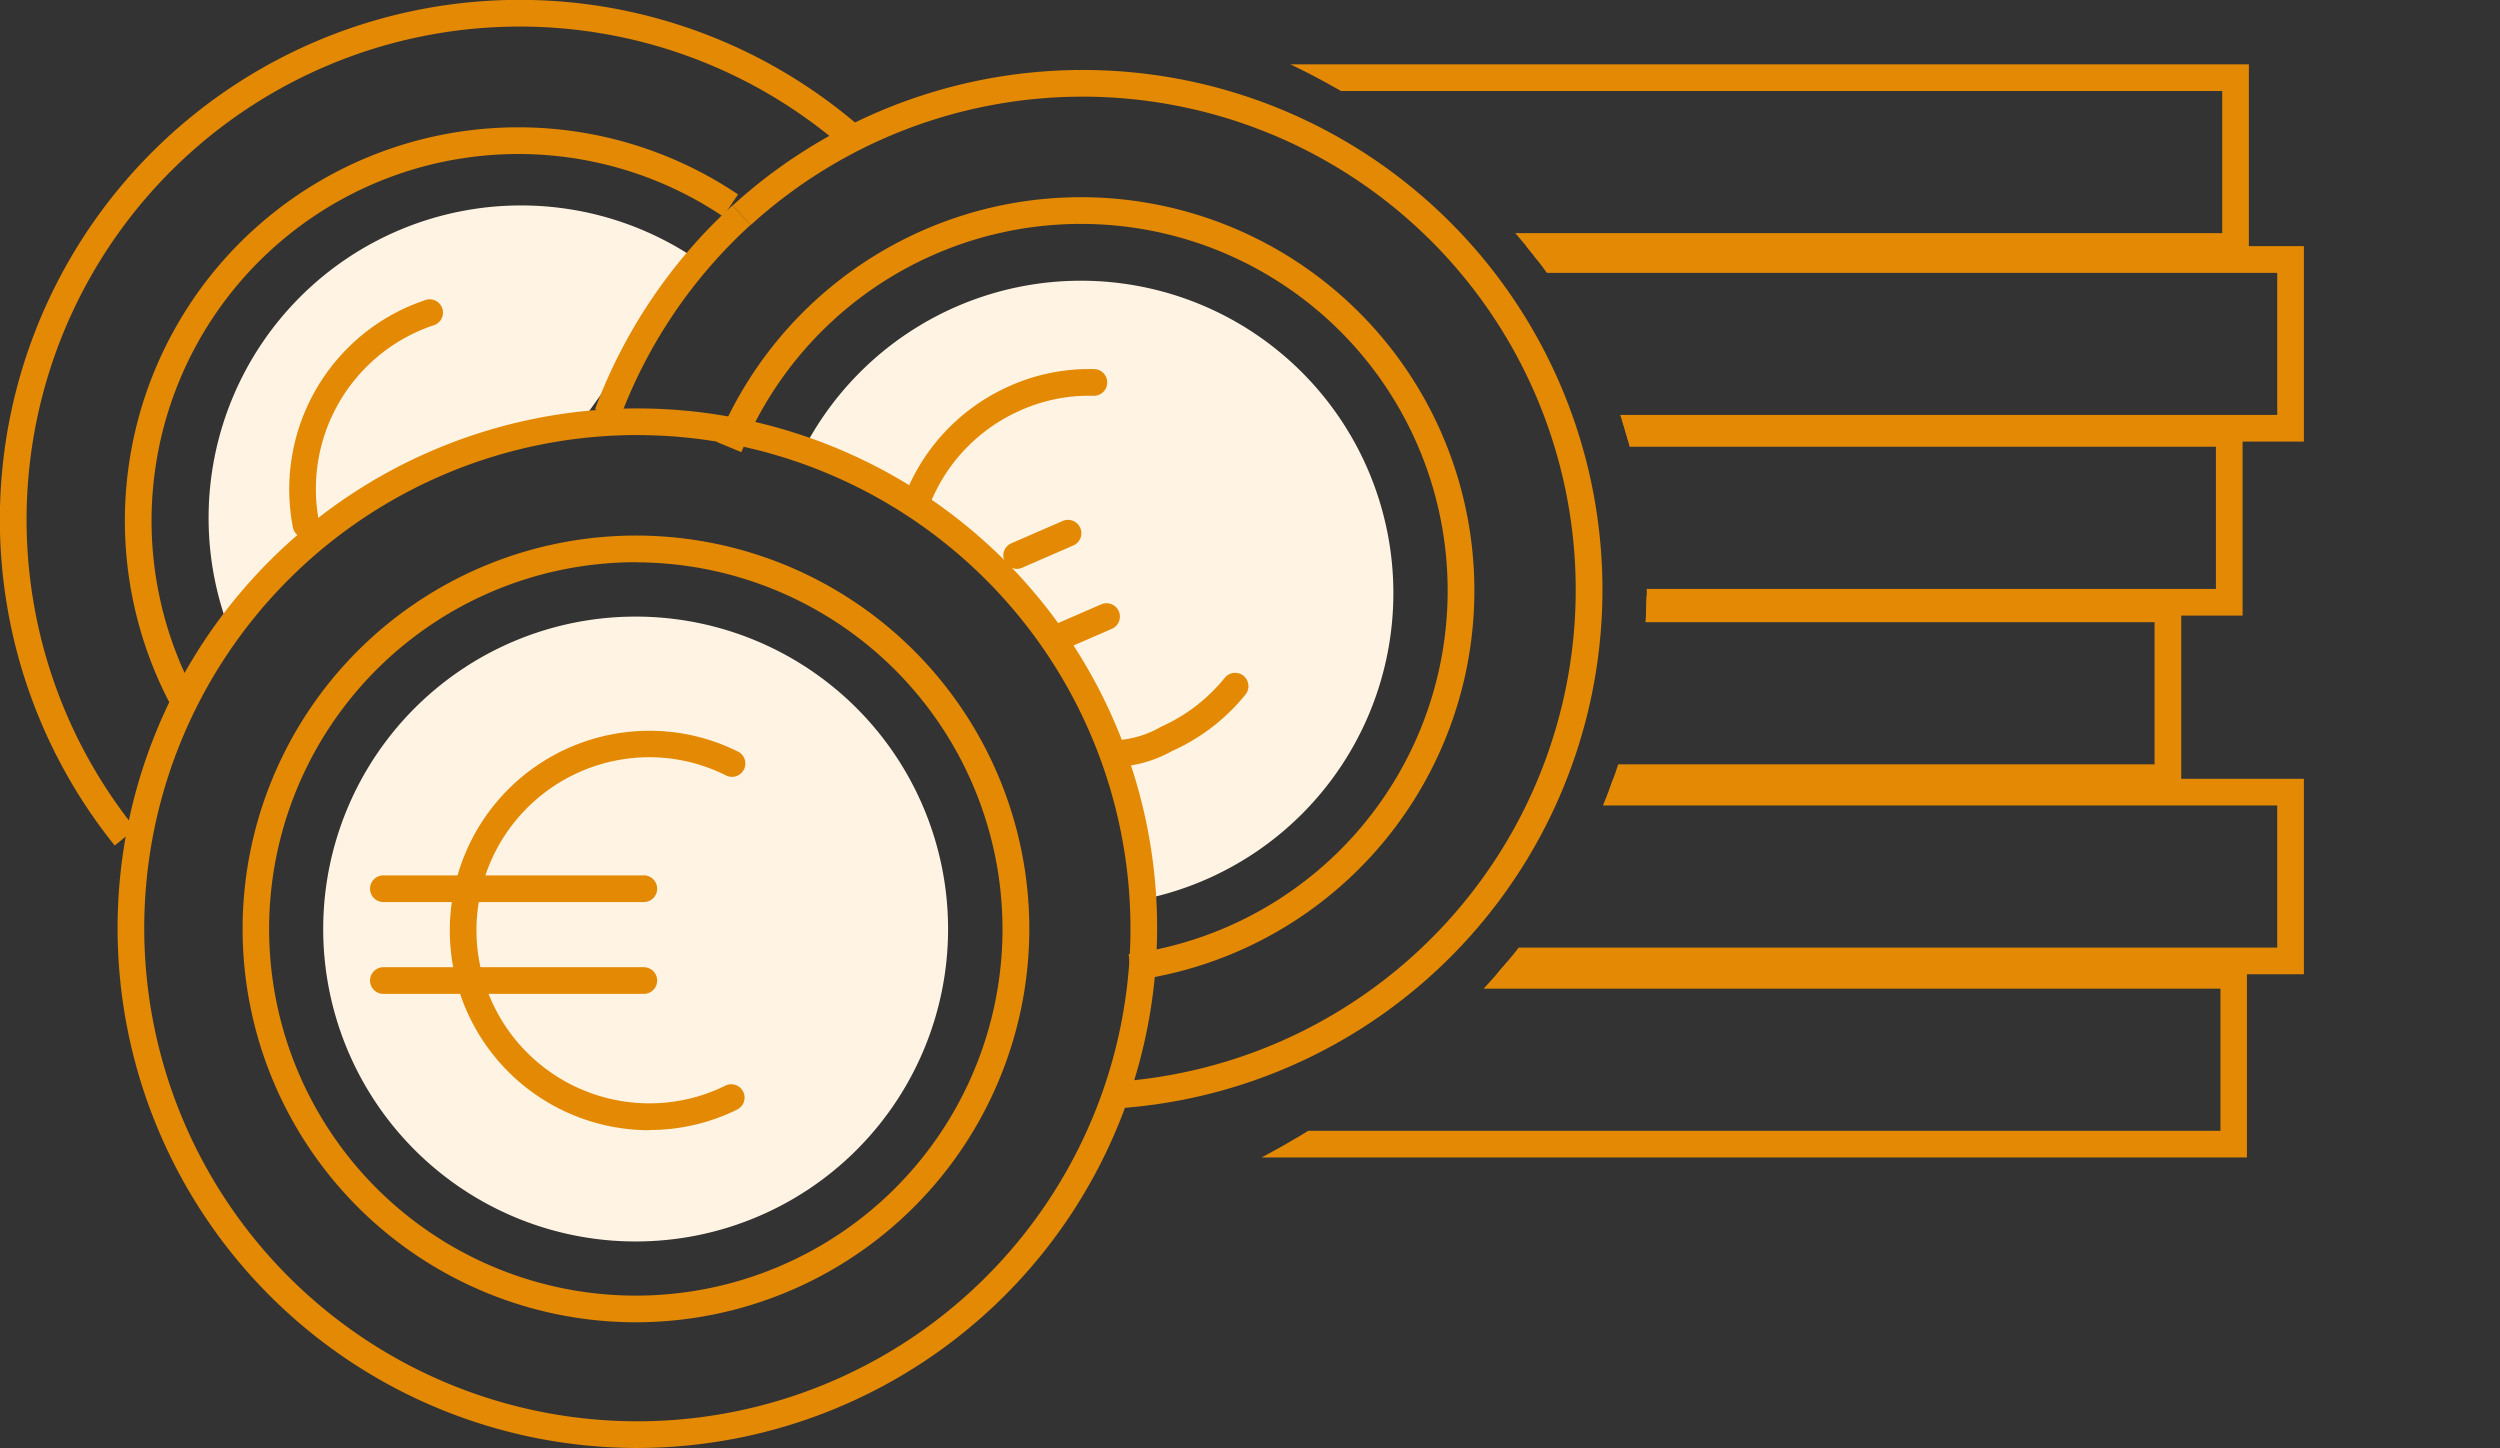
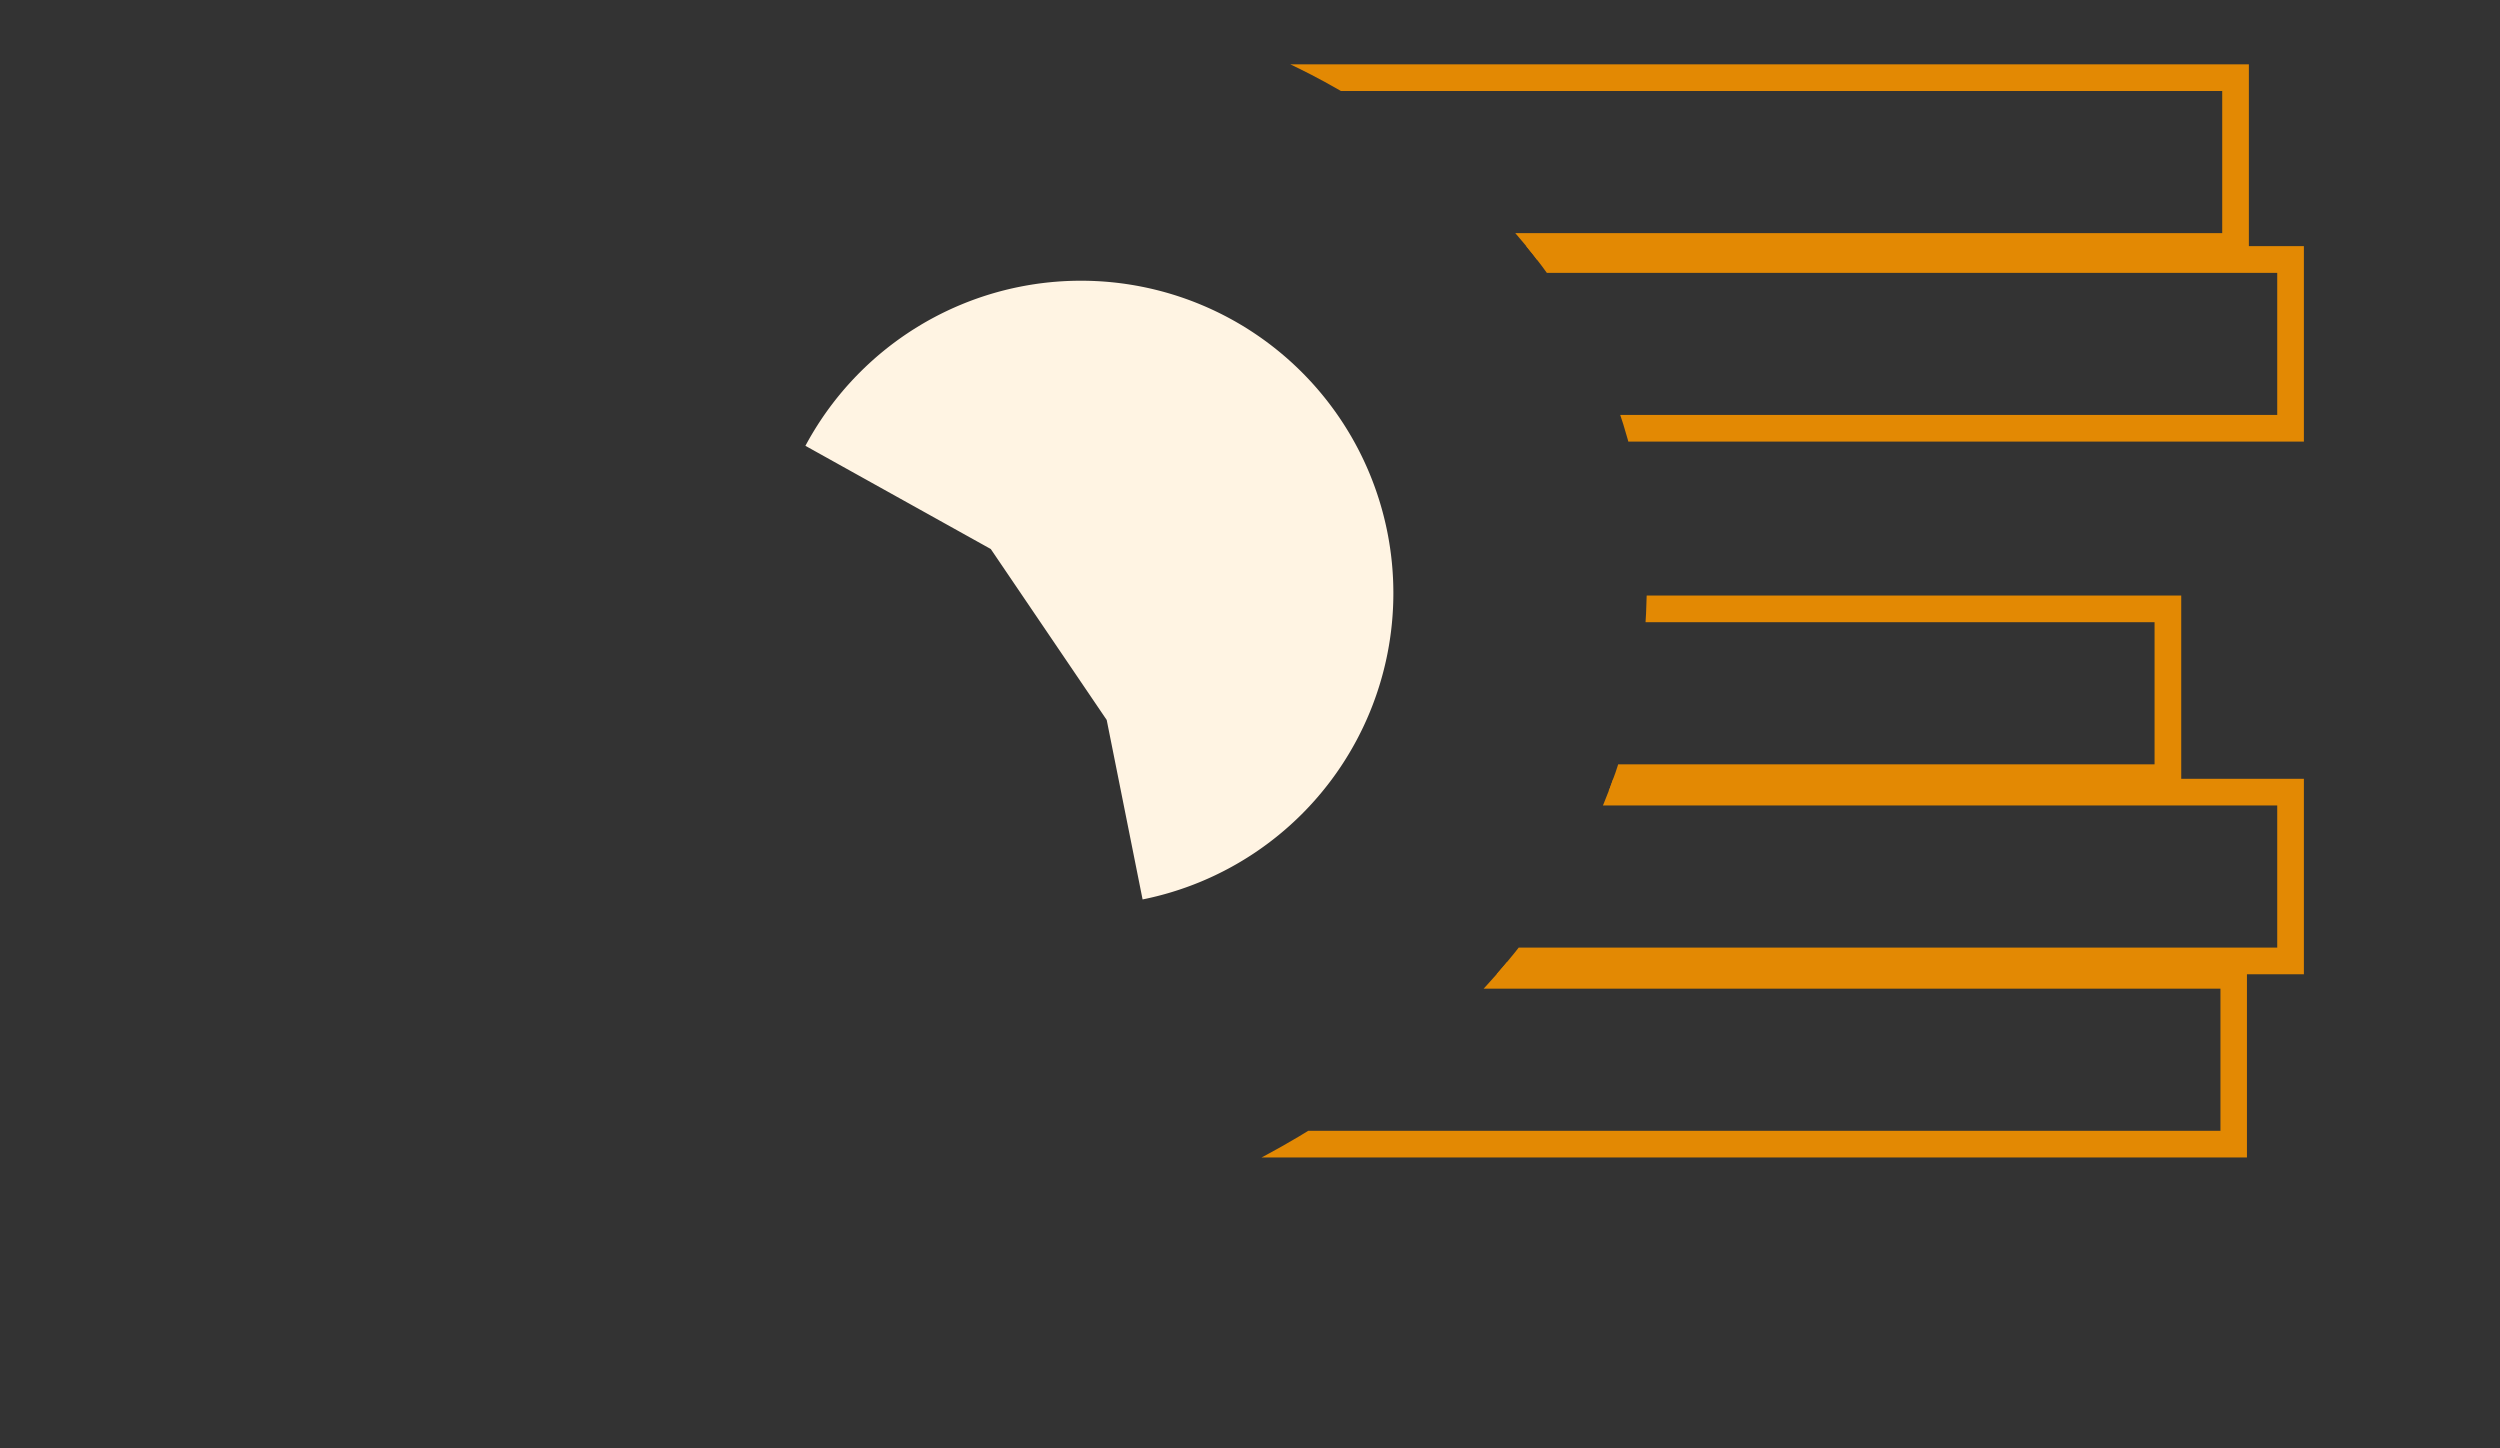
<svg xmlns="http://www.w3.org/2000/svg" width="69.847" height="40.455" viewBox="0 0 69.847 40.455">
  <rect x="0" y="0" width="69.847" height="40.455" fill="#333333" stroke="none" />
  <defs>
    <clipPath id="clip-path">
      <path id="Tracé_7927" data-name="Tracé 7927" d="M45.367,21.764l2.622.316L54.2,25.538l3.239,4.776L58.476,35.5l2.551-.471,4.033-3.772.925-5.849L63.9,20.556l-4.185-2.515-5.677-.593Z" transform="translate(-45.367 -17.448)" fill="none" />
    </clipPath>
    <clipPath id="clip-path-2">
-       <path id="Tracé_7929" data-name="Tracé 7929" d="M17.78,11.265c-2.327.546-5.686,6.647-5.686,6.647l.8,5.461,4.883-4.156,5.409-1.728,3.233-4.513L27.5,9.451s-7.393,1.268-9.72,1.814" transform="translate(-12.094 -9.451)" fill="none" />
-     </clipPath>
+       </clipPath>
    <clipPath id="clip-path-3">
-       <rect id="Rectangle_1974" data-name="Rectangle 1974" width="69.847" height="40.455" fill="none" />
-     </clipPath>
+       </clipPath>
    <clipPath id="clip-path-4">
      <path id="Tracé_7952" data-name="Tracé 7952" d="M82.416,2.675S93.725,6.886,93.147,18.36,80.675,34.376,80.675,34.376l36.33.66L114.446,2.09Z" transform="translate(-80.675 -2.09)" fill="none" />
    </clipPath>
  </defs>
  <g id="euro" transform="translate(0 0)">
    <g id="Groupe_3982" data-name="Groupe 3982" transform="translate(18.848 7.249)">
      <g id="Groupe_3981" data-name="Groupe 3981" clip-path="url(#clip-path)">
        <path id="Tracé_7926" data-name="Tracé 7926" d="M69.138,27.606a8.729,8.729,0,1,1-8.729-8.729,8.729,8.729,0,0,1,8.729,8.729" transform="translate(-49.057 -18.283)" style="fill: rgb(255, 244, 227);" />
      </g>
    </g>
    <g id="Groupe_3984" data-name="Groupe 3984" transform="translate(5.024 3.926)">
      <g id="Groupe_3983" data-name="Groupe 3983" clip-path="url(#clip-path-2)">
        <path id="Tracé_7928" data-name="Tracé 7928" d="M31.486,22.547a8.729,8.729,0,1,1-8.729-8.729,8.729,8.729,0,0,1,8.729,8.729" transform="translate(-13.224 -12.004)" style="fill: rgb(255, 244, 227);" />
      </g>
    </g>
    <g id="Groupe_3986" data-name="Groupe 3986" transform="translate(0 0)">
      <g id="Groupe_3985" data-name="Groupe 3985" clip-path="url(#clip-path-3)">
        <path id="Tracé_7930" data-name="Tracé 7930" d="M27.3,58a10.99,10.99,0,1,1,10.99-10.99A11,11,0,0,1,27.3,58m0-21.235A10.245,10.245,0,1,0,37.541,47.013,10.256,10.256,0,0,0,27.3,36.768" transform="translate(-9.532 -21.057)" style="fill: rgb(227, 137, 3);" />
        <path id="Tracé_7931" data-name="Tracé 7931" d="M39.2,50.194a8.729,8.729,0,1,1-8.729-8.729A8.729,8.729,0,0,1,39.2,50.194" transform="translate(-12.712 -24.238)" style="fill: rgb(255, 244, 227);" />
        <path id="Tracé_7932" data-name="Tracé 7932" d="M22.429,56.511A14.522,14.522,0,1,1,36.951,41.989,14.539,14.539,0,0,1,22.429,56.511m0-28.3A13.777,13.777,0,1,0,36.206,41.989,13.793,13.793,0,0,0,22.429,28.212" transform="translate(-4.622 -16.056)" style="fill: rgb(227, 137, 3);" />
        <path id="Tracé_7933" data-name="Tracé 7933" d="M9.73,24.792a10.991,10.991,0,0,1,15.8-14.359l-.417.617A10.247,10.247,0,0,0,10.384,24.436Z" transform="translate(-4.91 -5.001)" style="fill: rgb(227, 137, 3);" />
        <path id="Tracé_7934" data-name="Tracé 7934" d="M3.205,23.623A14.522,14.522,0,0,1,24.074,3.583l-.49.56a13.778,13.778,0,0,0-19.8,19.012Z" transform="translate(0 0)" style="fill: rgb(227, 137, 3);" />
        <path id="Tracé_7935" data-name="Tracé 7935" d="M59.807,35.15l-.1-.739A10.245,10.245,0,1,0,48.889,20.385L48.2,20.1A10.991,10.991,0,1,1,59.807,35.15" transform="translate(-28.175 -7.752)" style="fill: rgb(227, 137, 3);" />
        <path id="Tracé_7936" data-name="Tracé 7936" d="M60,33.72l-.047-.743A13.777,13.777,0,1,0,49.775,9.042l-.5-.551A14.522,14.522,0,1,1,60,33.72" transform="translate(-28.803 -2.752)" style="fill: rgb(227, 137, 3);" />
        <path id="Tracé_7937" data-name="Tracé 7937" d="M40.714,19.769l-.7-.259a14.61,14.61,0,0,1,3.845-5.7l.5.551a13.855,13.855,0,0,0-3.649,5.4" transform="translate(-23.391 -8.075)" style="fill: rgb(227, 137, 3);" />
        <path id="Tracé_7938" data-name="Tracé 7938" d="M70.442,41.935a.372.372,0,0,1-.149-.714l1.432-.622a.372.372,0,1,1,.3.683l-1.432.622a.363.363,0,0,1-.148.031" transform="translate(-40.959 -23.714)" style="fill: rgb(227, 137, 3);" />
        <path id="Tracé_7939" data-name="Tracé 7939" d="M67.849,36.33a.372.372,0,0,1-.149-.714l1.432-.622a.372.372,0,1,1,.3.683L68,36.3a.363.363,0,0,1-.148.031" transform="translate(-39.443 -20.438)" style="fill: rgb(227, 137, 3);" />
        <path id="Tracé_7940" data-name="Tracé 7940" d="M74.32,47.879a.373.373,0,0,1-.012-.745,2.776,2.776,0,0,0,1.351-.378l.07-.032a4.788,4.788,0,0,0,1.716-1.339.372.372,0,1,1,.578.469A5.527,5.527,0,0,1,76.041,47.4l-.07.032a3.493,3.493,0,0,1-1.639.447Z" transform="translate(-43.226 -26.449)" style="fill: rgb(227, 137, 3);" />
        <path id="Tracé_7941" data-name="Tracé 7941" d="M61.057,28.971a.372.372,0,0,1-.349-.5A5.542,5.542,0,0,1,63.6,25.33a5.438,5.438,0,0,1,2.461-.509.373.373,0,0,1-.017.745,4.7,4.7,0,0,0-2.132.44,4.8,4.8,0,0,0-2.508,2.721.372.372,0,0,1-.349.244" transform="translate(-35.473 -14.508)" style="fill: rgb(227, 137, 3);" />
        <path id="Tracé_7942" data-name="Tracé 7942" d="M32.532,65.79H25.256a.372.372,0,1,1,0-.745h7.277a.372.372,0,0,1,0,.745" transform="translate(-14.545 -38.022)" style="fill: rgb(227, 137, 3);" />
        <path id="Tracé_7943" data-name="Tracé 7943" d="M32.532,59.615H25.256a.372.372,0,1,1,0-.745h7.277a.372.372,0,0,1,0,.745" transform="translate(-14.545 -34.413)" style="fill: rgb(227, 137, 3);" />
        <path id="Tracé_7944" data-name="Tracé 7944" d="M35.829,60.3a5.58,5.58,0,0,1,0-11.16,5.524,5.524,0,0,1,2.447.57.373.373,0,1,1-.327.669,4.78,4.78,0,0,0-2.12-.5,4.835,4.835,0,1,0,0,9.67,4.779,4.779,0,0,0,2.12-.495.372.372,0,1,1,.327.669,5.518,5.518,0,0,1-2.447.571" transform="translate(-17.682 -28.723)" style="fill: rgb(227, 137, 3);" />
        <path id="Tracé_7945" data-name="Tracé 7945" d="M19.921,26.821a.373.373,0,0,1-.366-.3,5.581,5.581,0,0,1,1.53-5.012A5.521,5.521,0,0,1,23.22,20.18a.372.372,0,1,1,.241.7,4.822,4.822,0,0,0-3.174,5.494.373.373,0,0,1-.295.437.38.38,0,0,1-.071.007" transform="translate(-11.371 -11.784)" style="fill: rgb(227, 137, 3);" />
      </g>
    </g>
    <g id="Groupe_3988" data-name="Groupe 3988" transform="translate(33.517 0.868)">
      <g id="Groupe_3987" data-name="Groupe 3987" clip-path="url(#clip-path-4)">
        <path id="Tracé_7946" data-name="Tracé 7946" d="M110.155,70.157h-29.1V64.7h29.1ZM81.8,69.413h27.615V65.442H81.8Z" transform="translate(-80.895 -38.687)" style="fill: rgb(227, 137, 3);" />
        <path id="Tracé_7947" data-name="Tracé 7947" d="M113.983,57.834h-29.1v-5.46h29.1Zm-28.36-.744h27.615V53.119H85.624Z" transform="translate(-83.132 -31.483)" style="fill: rgb(227, 137, 3);" />
        <path id="Tracé_7948" data-name="Tracé 7948" d="M105.735,45.51h-29.1V40.049h29.1Zm-28.36-.744h27.615V40.794H77.376Z" transform="translate(-78.311 -24.279)" style="fill: rgb(227, 137, 3);" />
-         <path id="Tracé_7949" data-name="Tracé 7949" d="M109.86,33.717h-29.1v-5.46h29.1ZM81.5,32.972h27.615V29H81.5Z" transform="translate(-80.722 -17.386)" style="fill: rgb(227, 137, 3);" />
        <path id="Tracé_7950" data-name="Tracé 7950" d="M113.983,22.013h-29.1v-5.46h29.1Zm-28.36-.745h27.615V17.3H85.624Z" transform="translate(-83.132 -10.544)" style="fill: rgb(227, 137, 3);" />
        <path id="Tracé_7951" data-name="Tracé 7951" d="M110.285,9.785h-29.1V4.325h29.1Zm-28.36-.744h27.615V5.07H81.926Z" transform="translate(-80.971 -3.396)" style="fill: rgb(227, 137, 3);" />
      </g>
    </g>
  </g>
</svg>